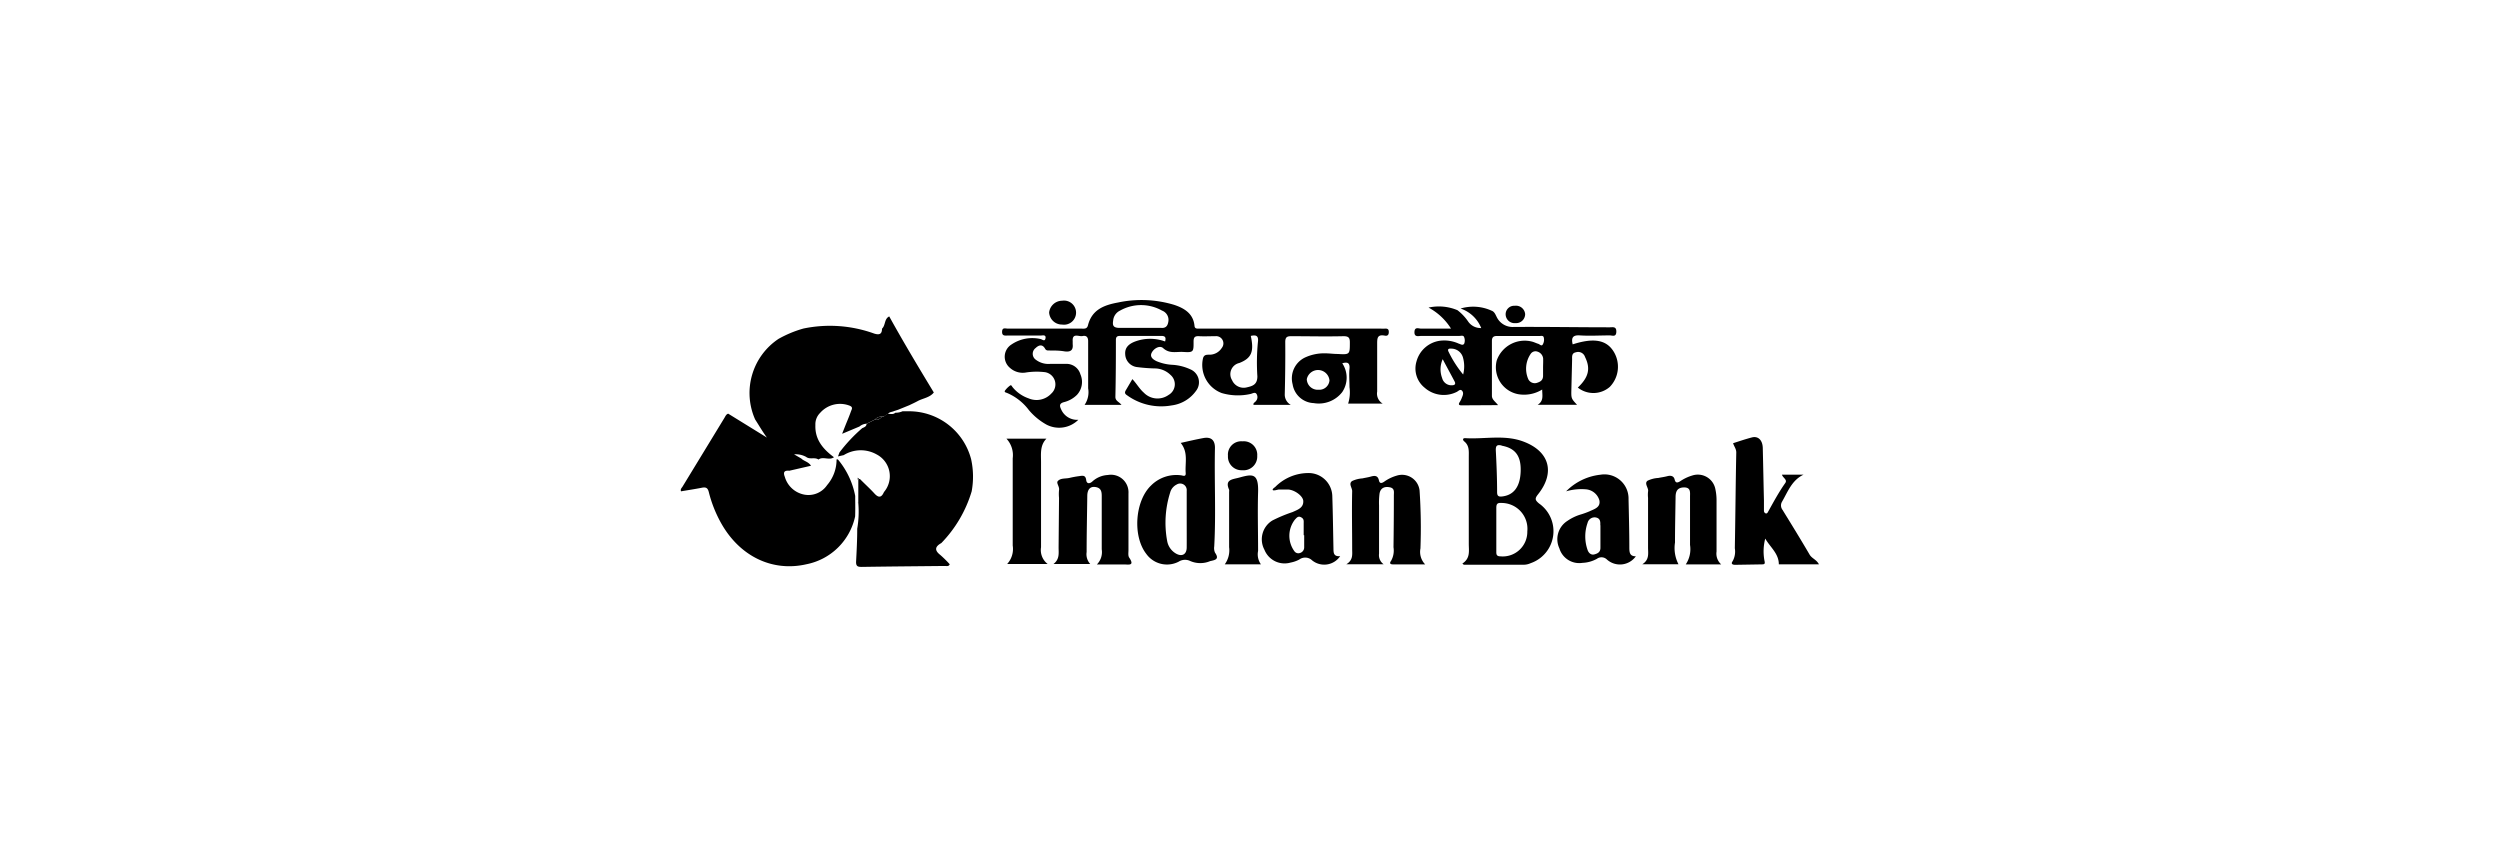
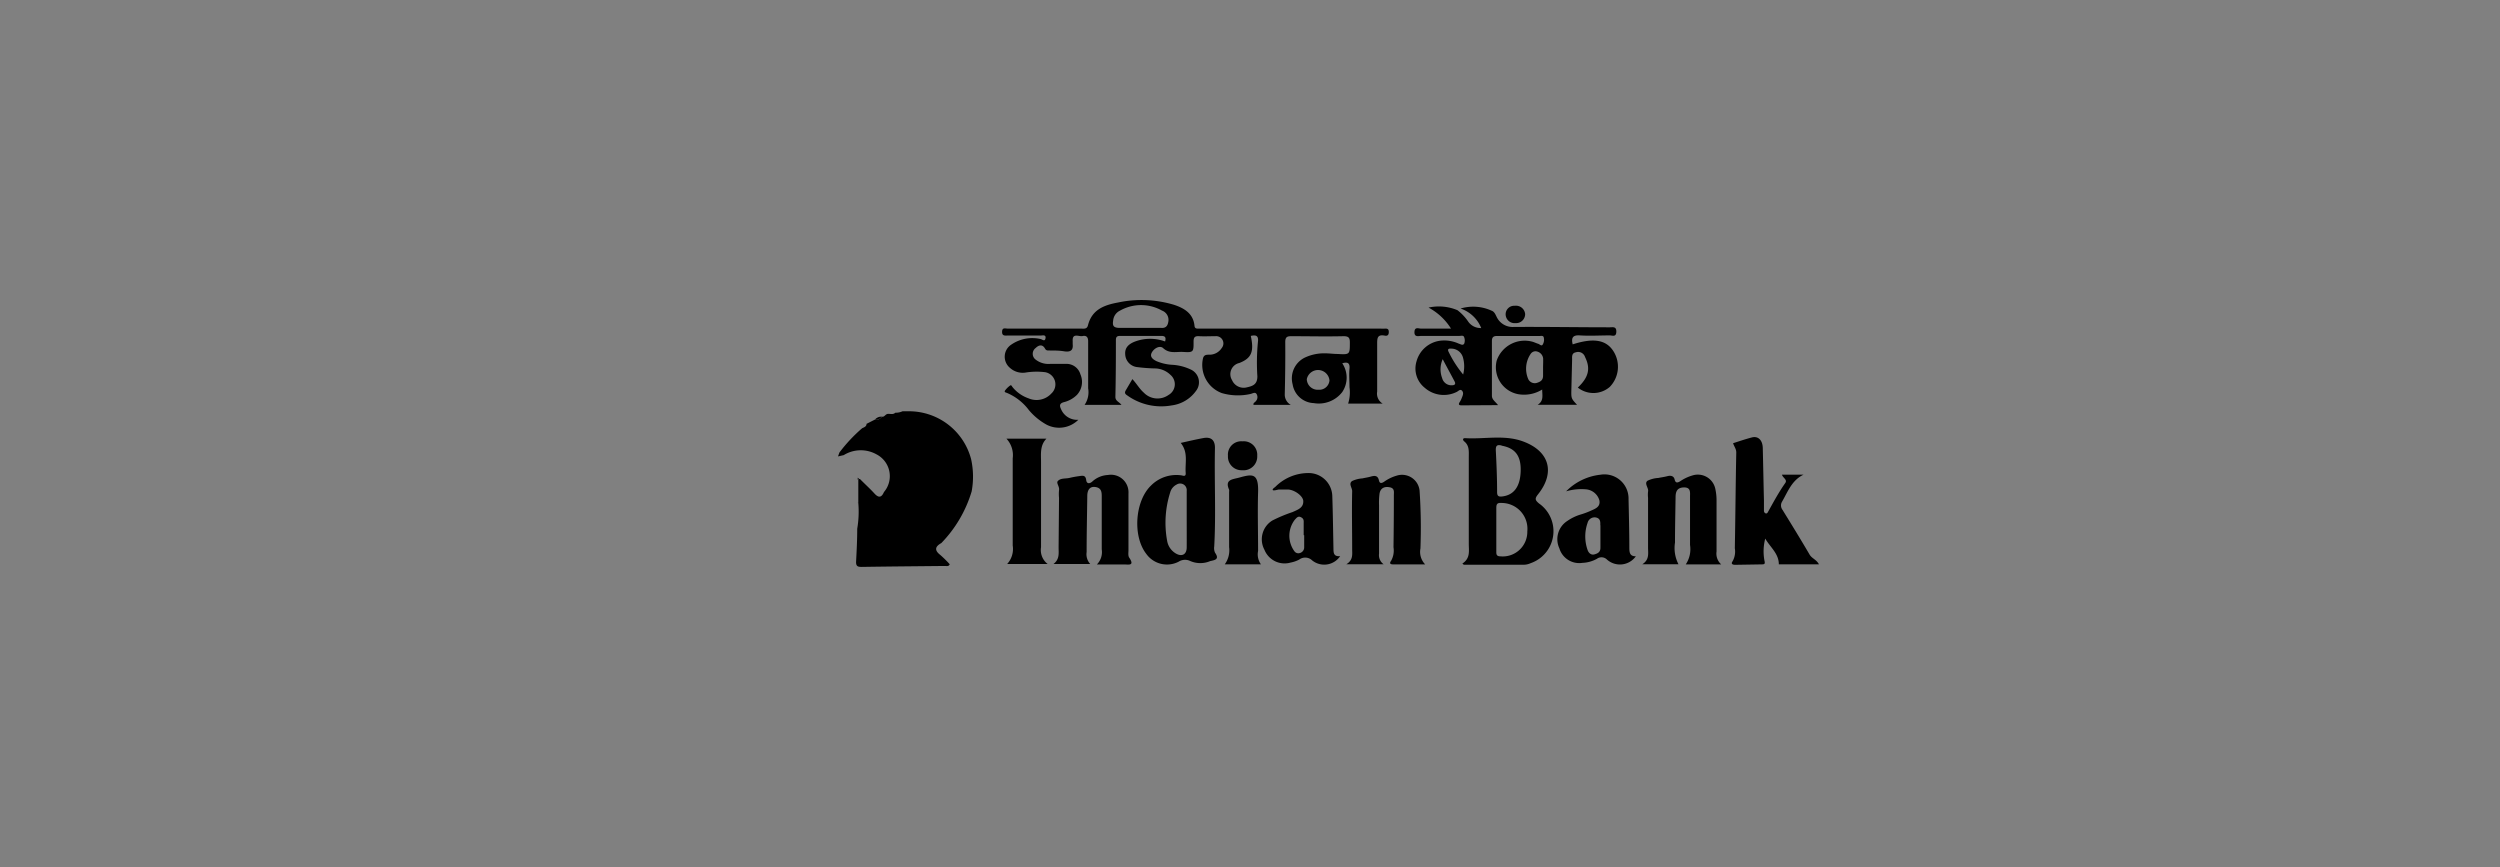
<svg xmlns="http://www.w3.org/2000/svg" viewBox="0 0 346 120">
  <rect x="0" y="0" width="346" height="120" fill="#808080" stroke="none" />
  <defs>
    <style>.cls-1{fill:#fff;}</style>
  </defs>
  <g id="Layer_2" data-name="Layer 2">
    <g id="Layer_3" data-name="Layer 3">
-       <rect class="cls-1" width="346" height="120" transform="translate(346 120) rotate(180)" />
      <path d="M118.71,66.4a.5.5,0,0,1,.12-.08l.1,0-.22-.22Z" />
      <path d="M116.55,60l0-.05,0,.08Z" />
-       <path d="M118.36,69.07h0c0-.15,0-.29,0-.43a11.05,11.05,0,0,0-2.4-5.06h-.09l-.09,0a5.4,5.4,0,0,1-1.31,3.56h0a3.11,3.11,0,0,1-3.18,1.31A3.48,3.48,0,0,1,108.62,66c-.27-.68-.05-.91.62-.85l3-.69c-.33-.55-1-.64-1.34-1h0l-1-.58a3,3,0,0,1,1.66.35c.51.41,1.2,0,1.71.37h0c.66-.48,1.49.17,2.15-.32-1.5-1.11-2.65-2.44-2.57-4.45a2.21,2.21,0,0,1,.65-1.68,3.67,3.67,0,0,1,4.1-1c.51.21.27.51.17.79-.17.49-.38,1-.57,1.46s-.37.93-.63,1.58l0,.05,2.38-1h0a1.63,1.63,0,0,1,1-.39h0l1.16-.59h0a1.17,1.17,0,0,1,1-.39c.35,0,.53-.3.82-.4h0c.19-.27.53-.23.79-.36l.58-.19,1.55-.63h0c.37-.18.75-.35,1.12-.55.75-.42,1.69-.48,2.27-1.21-2.11-3.48-4.22-7-6.17-10.53h0c-.71.35-.49,1.22-1,1.7,0,.74-.35.91-1.1.67a18,18,0,0,0-9.78-.69,15.72,15.72,0,0,0-3.44,1.43h0a9,9,0,0,0-3.24,11.15c.53.82,1,1.65,1.63,2.51l-5.36-3.31h0c-.28.09-.38.35-.51.57l-5.82,9.55c-.11.17-.31.33-.2.63,1-.17,1.93-.31,2.9-.5.53-.1.8,0,.95.61a17.44,17.44,0,0,0,1.69,4.27c2.58,4.62,7.1,6.8,11.83,5.71a8.59,8.59,0,0,0,6.73-6.62h0C118.38,70.68,118.37,69.87,118.36,69.07Z" />
      <path d="M185.77,50.28c.72-.22,1.08-.06,1,.75s0,1.7,0,2.55a5.13,5.13,0,0,1-.19,2.28h4.79a1.6,1.6,0,0,1-.77-1.66c0-2.2,0-4.39,0-6.58,0-.79,0-1.37,1.05-1.17.34.07.55-.06.56-.47s-.16-.52-.52-.5-.46,0-.69,0H165.87c-.26,0-.51,0-.55-.37-.16-1.71-1.41-2.45-2.82-2.92a15.64,15.64,0,0,0-7.78-.32c-1.95.36-3.61,1-4.15,3.17-.14.54-.57.44-.95.44H139.47c-.3,0-.76-.21-.78.42s.41.54.78.54H144c.27,0,.79-.17.7.37s-.46.15-.7.11a5.12,5.12,0,0,0-4,.75,2,2,0,0,0-.27,3.2,2.64,2.64,0,0,0,2.16.7,9.74,9.74,0,0,1,2.75-.06,1.71,1.71,0,0,1,.87,2.95,2.79,2.79,0,0,1-3.16.67,4.9,4.9,0,0,1-2.22-1.56c-.09-.11-.16-.35-.35-.2a3.22,3.22,0,0,0-.69.69c-.13.2.1.27.25.31a7.41,7.41,0,0,1,3.06,2.39,8.76,8.76,0,0,0,2.42,2,3.77,3.77,0,0,0,4.42-.66,2.41,2.41,0,0,1-2.38-1.45c-.24-.5-.25-.83.42-1a3.84,3.84,0,0,0,1.77-1,2.63,2.63,0,0,0,.48-2.84,2,2,0,0,0-2-1.45c-.72,0-1.44,0-2.16,0a2.89,2.89,0,0,1-2.11-.65,1,1,0,0,1,.08-1.55c.41-.4.93-.57,1.3.1.17.31.43.24.68.25.65,0,1.32,0,2,.12.86.12,1.23-.17,1.14-1,0-.13,0-.27,0-.4-.08-1.22.86-.61,1.37-.72s.78.14.77.74c0,2.16,0,4.32,0,6.49a3.11,3.11,0,0,1-.49,2.29h5.1c-.33-.43-.85-.52-.84-1.12.06-2.62.07-5.24.07-7.85,0-.43.16-.57.58-.57,1.9,0,3.81,0,5.71,0,.58,0,.66.26.52.77a6,6,0,0,0-4.14,0c-.81.31-1.46.79-1.38,1.79a1.86,1.86,0,0,0,1.69,1.76,23.23,23.23,0,0,0,2.35.18,3.14,3.14,0,0,1,2.22.89,1.7,1.7,0,0,1-.26,2.78,2.63,2.63,0,0,1-3.42-.31c-.61-.53-1-1.26-1.59-1.88L155.82,54c-.18.3-.17.5.17.71a8.06,8.06,0,0,0,6.16,1.4,4.9,4.9,0,0,0,3.37-2,1.94,1.94,0,0,0-.79-3,6.81,6.81,0,0,0-2.47-.62,6.54,6.54,0,0,1-2.19-.5c-.49-.24-1-.6-.65-1.22s1.15-1,1.58-.57c.88.79,1.84.45,2.76.51,1.41.09,1.44,0,1.43-1.4,0-.58.12-.82.76-.78s1.51,0,2.26,0a1,1,0,0,1,.88,1.63,2,2,0,0,1-1.75.93c-.35,0-.7,0-.84.48a4.15,4.15,0,0,0,2.59,4.83,7.93,7.93,0,0,0,4,.12c.27-.06.6-.3.81,0a.82.82,0,0,1-.09,1c-.12.17-.41.26-.32.51h5.15a1.62,1.62,0,0,1-.83-1.42c.06-2.43.09-4.85.07-7.27,0-.68.24-.82.86-.81,2.39,0,4.79.06,7.19,0,.67,0,.9.17.89.87,0,1.65,0,1.69-1.67,1.59-.59,0-1.18-.09-1.77-.09a6.3,6.3,0,0,0-2.77.58,3.2,3.2,0,0,0-1.71,3.71,3.08,3.08,0,0,0,2.92,2.6,4.11,4.11,0,0,0,3.94-1.52A3.57,3.57,0,0,0,185.77,50.28Zm-24.06-5.84c-.08.58-.29,1-1,.94-1,0-2,0-3,0s-1.84,0-2.75,0-1-.36-.9-1a1.68,1.68,0,0,1,.95-1.39,5.92,5.92,0,0,1,5.82,0A1.37,1.37,0,0,1,161.71,44.44ZM174.1,47.3a29.46,29.46,0,0,0-.08,4.79c0,1.15-.68,1.35-1.5,1.53a1.75,1.75,0,0,1-2-1,1.58,1.58,0,0,1,1-2.38c1.68-.66,2.07-1.55,1.59-3.75C173.87,46.31,174.2,46.49,174.1,47.3Zm8.38,6.64a1.51,1.51,0,0,1-1.62-1.46,1.59,1.59,0,0,1,3.14.17A1.41,1.41,0,0,1,182.48,53.94Z" />
      <path d="M134.4,63.54a8.88,8.88,0,0,0-8.61-6.62h-.88a2.28,2.28,0,0,1-1,.2h0c-.29.28-.64.15-1,.16s-.47.43-.82.4c-.29.23-.55.54-1,.39h0l-1.16.59h0c0,.36-.32.48-.6.6a21.78,21.78,0,0,0-3.15,3.36h0l-.2.55.79-.18h0a4.48,4.48,0,0,1,4.57-.09,3.39,3.39,0,0,1,1,5.2c-.34.78-.74.84-1.33.19s-1.24-1.23-2-2l-.1,0a.5.5,0,0,0-.12.08v1.26h0c0,.66,0,1.32,0,2l-.07-.12a.19.19,0,0,0,.07.12,14.08,14.08,0,0,1-.15,3.55h0c0,1.54-.08,3.07-.16,4.61,0,.6.26.67.78.67,3.83-.06,7.67-.09,11.51-.13.24,0,.54.1.67-.24a16,16,0,0,0-1.31-1.29c-.85-.66-.7-1.17.15-1.64A17.42,17.42,0,0,0,134.48,68,11.22,11.22,0,0,0,134.4,63.54Z" />
-       <path d="M207.33,56.07c-.39-.51-.86-.76-.85-1.32q0-3.77,0-7.55c0-.48.17-.7.7-.7,2,0,3.94,0,5.91,0,.21,0,.51-.09.57.22a1.28,1.28,0,0,1-.17,1c-.17.22-.4-.08-.61-.14s-.48-.19-.73-.27a4.1,4.1,0,0,0-5,2.57,3.79,3.79,0,0,0,2.94,4.67,4.76,4.76,0,0,0,3.35-.64c0,.82.24,1.57-.62,2.11h5.44c-.81-.87-.81-.87-.78-2.14s.07-2.74.1-4.12c0-.41-.07-.89.52-1a1,1,0,0,1,1.27.65c.78,1.58.52,2.79-1,4.23a3.46,3.46,0,0,0,4.42-.09,4,4,0,0,0,.54-4.89c-1-1.63-2.76-1.94-5.67-1-.22-.9,0-1.31,1-1.24,1.37.09,2.76,0,4.13,0,.36,0,.89.27.91-.5s-.48-.62-.91-.62c-4.44,0-8.87-.08-13.3-.05A2.44,2.44,0,0,1,207.21,44c-.21-.37-.33-.84-.77-1a6.13,6.13,0,0,0-4.3-.3A4.7,4.7,0,0,1,205,45.4a2.08,2.08,0,0,1-1.82-.92,6.77,6.77,0,0,0-1.47-1.55,6.63,6.63,0,0,0-4-.36,8.26,8.26,0,0,1,3.11,2.91c-1.53,0-2.84,0-4.14,0-.34,0-.9-.29-.92.48s.61.52,1,.53c1.74,0,3.48,0,5.22,0,.24,0,.58-.13.67.21a1.24,1.24,0,0,1,0,.85c-.19.33-.52.07-.78,0a4.82,4.82,0,0,0-2.59-.39A3.91,3.91,0,0,0,196.05,50a3.4,3.4,0,0,0,1.11,3.65,4,4,0,0,0,4.41.61c.25-.1.51-.47.77-.19s.13.62,0,.93a3.23,3.23,0,0,1-.3.62c-.2.3-.19.48.23.48Zm6.23-5.14h0c0,.36,0,.72,0,1.07,0,.64-.39.85-.89,1a1,1,0,0,1-1.15-.51,3.63,3.63,0,0,1,.33-3.52.8.8,0,0,1,.95-.3,1.12,1.12,0,0,1,.77.92C213.59,50,213.56,50.48,213.56,50.93ZM201,53.32a1.33,1.33,0,0,1-1.41-1,3.44,3.44,0,0,1,.08-2.61c.59,1.12,1.13,2.1,1.65,3.09C201.5,53.16,201.33,53.31,201,53.32Zm1.5-1.49a15.31,15.31,0,0,1-2-3.11c-.25-.46.08-.5.4-.47a1.68,1.68,0,0,1,1.58,1.25A4.48,4.48,0,0,1,202.5,51.83Z" />
+       <path d="M207.33,56.07c-.39-.51-.86-.76-.85-1.32q0-3.77,0-7.55c0-.48.17-.7.7-.7,2,0,3.94,0,5.91,0,.21,0,.51-.09.57.22a1.28,1.28,0,0,1-.17,1c-.17.22-.4-.08-.61-.14s-.48-.19-.73-.27a4.1,4.1,0,0,0-5,2.57,3.79,3.79,0,0,0,2.94,4.67,4.76,4.76,0,0,0,3.35-.64c0,.82.24,1.57-.62,2.11h5.44c-.81-.87-.81-.87-.78-2.14s.07-2.74.1-4.12c0-.41-.07-.89.52-1a1,1,0,0,1,1.27.65c.78,1.58.52,2.79-1,4.23a3.46,3.46,0,0,0,4.42-.09,4,4,0,0,0,.54-4.89c-1-1.63-2.76-1.94-5.67-1-.22-.9,0-1.31,1-1.24,1.37.09,2.76,0,4.13,0,.36,0,.89.27.91-.5s-.48-.62-.91-.62c-4.44,0-8.87-.08-13.3-.05A2.44,2.44,0,0,1,207.21,44c-.21-.37-.33-.84-.77-1a6.13,6.13,0,0,0-4.3-.3A4.7,4.7,0,0,1,205,45.4a2.08,2.08,0,0,1-1.82-.92,6.77,6.77,0,0,0-1.47-1.55,6.63,6.63,0,0,0-4-.36,8.26,8.26,0,0,1,3.11,2.91c-1.53,0-2.84,0-4.14,0-.34,0-.9-.29-.92.48s.61.52,1,.53c1.74,0,3.48,0,5.22,0,.24,0,.58-.13.67.21a1.24,1.24,0,0,1,0,.85c-.19.33-.52.07-.78,0a4.82,4.82,0,0,0-2.59-.39A3.91,3.91,0,0,0,196.05,50a3.4,3.4,0,0,0,1.11,3.65,4,4,0,0,0,4.41.61c.25-.1.51-.47.77-.19s.13.62,0,.93a3.23,3.23,0,0,1-.3.62c-.2.3-.19.48.23.48Zm6.23-5.14h0c0,.36,0,.72,0,1.07,0,.64-.39.85-.89,1a1,1,0,0,1-1.15-.51,3.63,3.63,0,0,1,.33-3.52.8.8,0,0,1,.95-.3,1.12,1.12,0,0,1,.77.92C213.59,50,213.56,50.48,213.56,50.93ZM201,53.32a1.33,1.33,0,0,1-1.41-1,3.44,3.44,0,0,1,.08-2.61c.59,1.12,1.13,2.1,1.65,3.09C201.5,53.16,201.33,53.31,201,53.32m1.5-1.49a15.31,15.31,0,0,1-2-3.11c-.25-.46.08-.5.4-.47a1.68,1.68,0,0,1,1.58,1.25A4.48,4.48,0,0,1,202.5,51.83Z" />
      <path d="M213,69.68c-.56-.47-.6-.68-.14-1.26,2.4-3,1.61-5.94-2-7.3-2.63-1-5.39-.31-8.09-.48-.4,0-.31.3-.12.45.73.59.63,1.39.63,2.17,0,4,0,8,0,12,0,1,.24,2-.89,2.74l.2.16h8.26a2.36,2.36,0,0,0,1-.22A4.68,4.68,0,0,0,213,69.68Zm-5.18-8c1.91.34,2.72,1.43,2.64,3.59s-1,3.26-2.56,3.44c-.5.06-.7-.06-.7-.6,0-1.93-.08-3.86-.18-5.79C207,61.61,207.24,61.54,207.82,61.65ZM207.69,77c-.52,0-.61-.21-.6-.64,0-1,0-2.08,0-3.13s0-2,0-2.93c0-.55.14-.73.72-.69a3.58,3.58,0,0,1,3.57,3.94A3.4,3.4,0,0,1,207.69,77Z" />
      <path d="M168.05,75.63c.25-4.55,0-9.1.1-13.65,0-1.09-.55-1.55-1.62-1.35s-2,.42-3.12.67c1.08,1.32.58,2.78.69,4.15.05.59-.36.37-.66.33a4.94,4.94,0,0,0-4.13,1.41c-2.23,2.13-2.58,7-.67,9.46a3.52,3.52,0,0,0,4.48,1.09,1.64,1.64,0,0,1,1.51-.14,3.5,3.5,0,0,0,2.85.06c.67-.15,1.33-.24.68-1.17A1.54,1.54,0,0,1,168.05,75.63Zm-3.81.13c0,1-.69,1.34-1.54.82a2.51,2.51,0,0,1-1.17-1.74,13.84,13.84,0,0,1,.42-6.67,1.72,1.72,0,0,1,.9-1.11.91.91,0,0,1,1.39.87c0,1.34,0,2.67,0,4S164.25,74.49,164.24,75.76Z" />
      <path d="M250.45,76.76c-1.22-2.09-2.49-4.15-3.76-6.21a1,1,0,0,1-.07-1.09c.81-1.39,1.36-3,3-3.77h-3c.13.46.79.69.46,1.16-.89,1.26-1.62,2.62-2.39,4-.06.11-.13.23-.28.21s-.27-.17-.28-.34c0-.49,0-1,0-1.47-.06-2.38-.1-4.77-.16-7.16,0-1.16-.63-1.78-1.51-1.55s-1.73.52-2.6.8c.14.46.45.79.44,1.3-.09,4.41-.12,8.83-.2,13.24a2.73,2.73,0,0,1-.31,1.8c-.27.36,0,.5.39.49l3.64-.06c.43,0,.49-.08.37-.57a7,7,0,0,1,.12-3c.68,1.19,1.88,2.07,1.88,3.56h5.55C251.4,77.44,250.77,77.3,250.45,76.76Z" />
      <path d="M156.18,76.14c0-2.61,0-5.23,0-7.84a2.43,2.43,0,0,0-2.85-2.56,3.43,3.43,0,0,0-2.13.88c-.34.33-.8.4-.87-.18-.09-.74-.54-.6-1-.54a12.74,12.74,0,0,0-1.26.23c-.57.15-1.27,0-1.67.45-.25.27.27.78.17,1.26a5.45,5.45,0,0,0,0,1.07l-.06,6.87c0,.78.16,1.61-.71,2.28h5.09a2,2,0,0,1-.5-1.66c0-2.58.06-5.16.09-7.74,0-1,.48-1.43,1.3-1.22.66.17.7.71.7,1.24q0,3.67,0,7.35a2.43,2.43,0,0,1-.67,2.09h3.76c.61,0,1.49.23.73-.92C156.1,76.94,156.18,76.5,156.18,76.14Z" />
      <path d="M196.59,75.9a77,77,0,0,0-.12-8,2.44,2.44,0,0,0-3.17-2.07,5.68,5.68,0,0,0-1.75.85c-.34.22-.61.27-.71-.21-.15-.67-.58-.67-1.13-.51-.37.11-.77.16-1.15.25a4,4,0,0,0-1.42.36c-.54.37,0,.92,0,1.4-.06,2.68,0,5.36,0,8,0,.74.16,1.53-.8,2.12h5.15a1.54,1.54,0,0,1-.63-1.46c0-2.23,0-4.45,0-6.68a10.08,10.08,0,0,1,.07-1.65c.14-.77.7-1,1.41-.86s.57.66.57,1.14q0,3.59-.05,7.16a2.89,2.89,0,0,1-.34,1.89c-.23.3-.14.48.25.48h4.47A2.49,2.49,0,0,1,196.59,75.9Z" />
      <path d="M237.57,76.33c0-2.35,0-4.71,0-7.07a7.28,7.28,0,0,0-.16-1.55,2.47,2.47,0,0,0-3.2-1.9,6,6,0,0,0-1.68.8c-.42.26-.65.22-.76-.25s-.5-.59-1-.46-.84.16-1.26.25a3.86,3.86,0,0,0-1.5.39c-.49.39.2,1,.08,1.49a4.31,4.31,0,0,0,0,.88v6.87c0,.81.21,1.67-.79,2.31h5a4.9,4.9,0,0,1-.48-3c0-2.1.05-4.19.08-6.28,0-.76.21-1.34,1.17-1.35s.83.7.83,1.28c0,2.23,0,4.46,0,6.68a3.77,3.77,0,0,1-.59,2.69h4.9A2,2,0,0,1,237.57,76.33Z" />
      <path d="M184.55,75.88c-.05-2.42-.08-4.84-.16-7.25A3.28,3.28,0,0,0,181,65.47a6.47,6.47,0,0,0-4.58,2c.1.2.3.23.49.28h0c.46,0,.92,0,1.38,0,.9.06,2,.87,2.08,1.54.08,1-.79,1.26-1.48,1.58a20.18,20.18,0,0,0-2.8,1.17A3.05,3.05,0,0,0,175,76.09a3,3,0,0,0,3.62,1.77,4.27,4.27,0,0,0,1.2-.42,1.38,1.38,0,0,1,1.76.1,2.66,2.66,0,0,0,3.9-.57C184.53,77.06,184.56,76.46,184.55,75.88Zm-4.65.66a.67.67,0,0,1-.77-.27,3.63,3.63,0,0,1,.09-4.36c.22-.22.42-.54.83-.33s.39.47.38.82c0,.55,0,1.11,0,1.67h.07c0,.55,0,1.11,0,1.66A.81.81,0,0,1,179.9,76.54Z" />
      <path d="M225.5,75.86c0-2.25-.06-4.51-.11-6.76a3.34,3.34,0,0,0-3.89-3.4A7.86,7.86,0,0,0,216.75,68a7.59,7.59,0,0,1,2.72-.28,2.12,2.12,0,0,1,1.88,1.51c.21,1-.7,1.22-1.37,1.54a11.63,11.63,0,0,1-1.29.46,6.53,6.53,0,0,0-1.76.86,3,3,0,0,0-1.11,3.81,2.87,2.87,0,0,0,3.19,2,4.48,4.48,0,0,0,2-.56,1.07,1.07,0,0,1,1.39.1,2.7,2.7,0,0,0,4-.45C225.56,77,225.51,76.46,225.5,75.86Zm-4-3.17c0,.45,0,.91,0,1.37s0,1.17,0,1.76-.38.79-.84.91-.8-.2-.94-.62a5.64,5.64,0,0,1,0-3.74,1,1,0,0,1,1.1-.76C221.46,71.71,221.51,72.16,221.48,72.69Z" />
      <path d="M144.08,75.74c0-3.92,0-7.84,0-11.77,0-1.15-.17-2.33.75-3.26h-5.54a3.34,3.34,0,0,1,.87,2.72c0,4,0,8.05,0,12.07a3.09,3.09,0,0,1-.77,2.56H145A2.43,2.43,0,0,1,144.08,75.74Z" />
      <path d="M174.12,76.25c0-2.71-.08-5.43,0-8.14s-.83-2.5-2.65-2c-.89.24-2,.25-1.36,1.67a.94.94,0,0,1,0,.29v7.66a3.3,3.3,0,0,1-.6,2.37h5A2.37,2.37,0,0,1,174.12,76.25Z" />
      <path d="M171.91,65.08a1.9,1.9,0,0,0,2.09-2,1.87,1.87,0,0,0-2.05-2,1.84,1.84,0,0,0-2,2A1.88,1.88,0,0,0,171.91,65.08Z" />
-       <path d="M147,44.92a1.67,1.67,0,1,0,0-3.3,1.83,1.83,0,0,0-1.8,1.62A1.78,1.78,0,0,0,147,44.92Z" />
      <path d="M209.75,44.72a1.25,1.25,0,0,0,1.33-1.25,1.27,1.27,0,0,0-1.43-1.15,1.18,1.18,0,0,0-1.27,1.2A1.24,1.24,0,0,0,209.75,44.72Z" />
      <path d="M176.46,67.44c-.17.08-.41.29-.3.39s.54,0,.79-.11h0C176.76,67.67,176.56,67.64,176.46,67.44Z" />
      <path d="M121.1,58.06h0c.44.15.7-.16,1-.39A1.17,1.17,0,0,0,121.1,58.06Z" />
    </g>
  </g>
</svg>